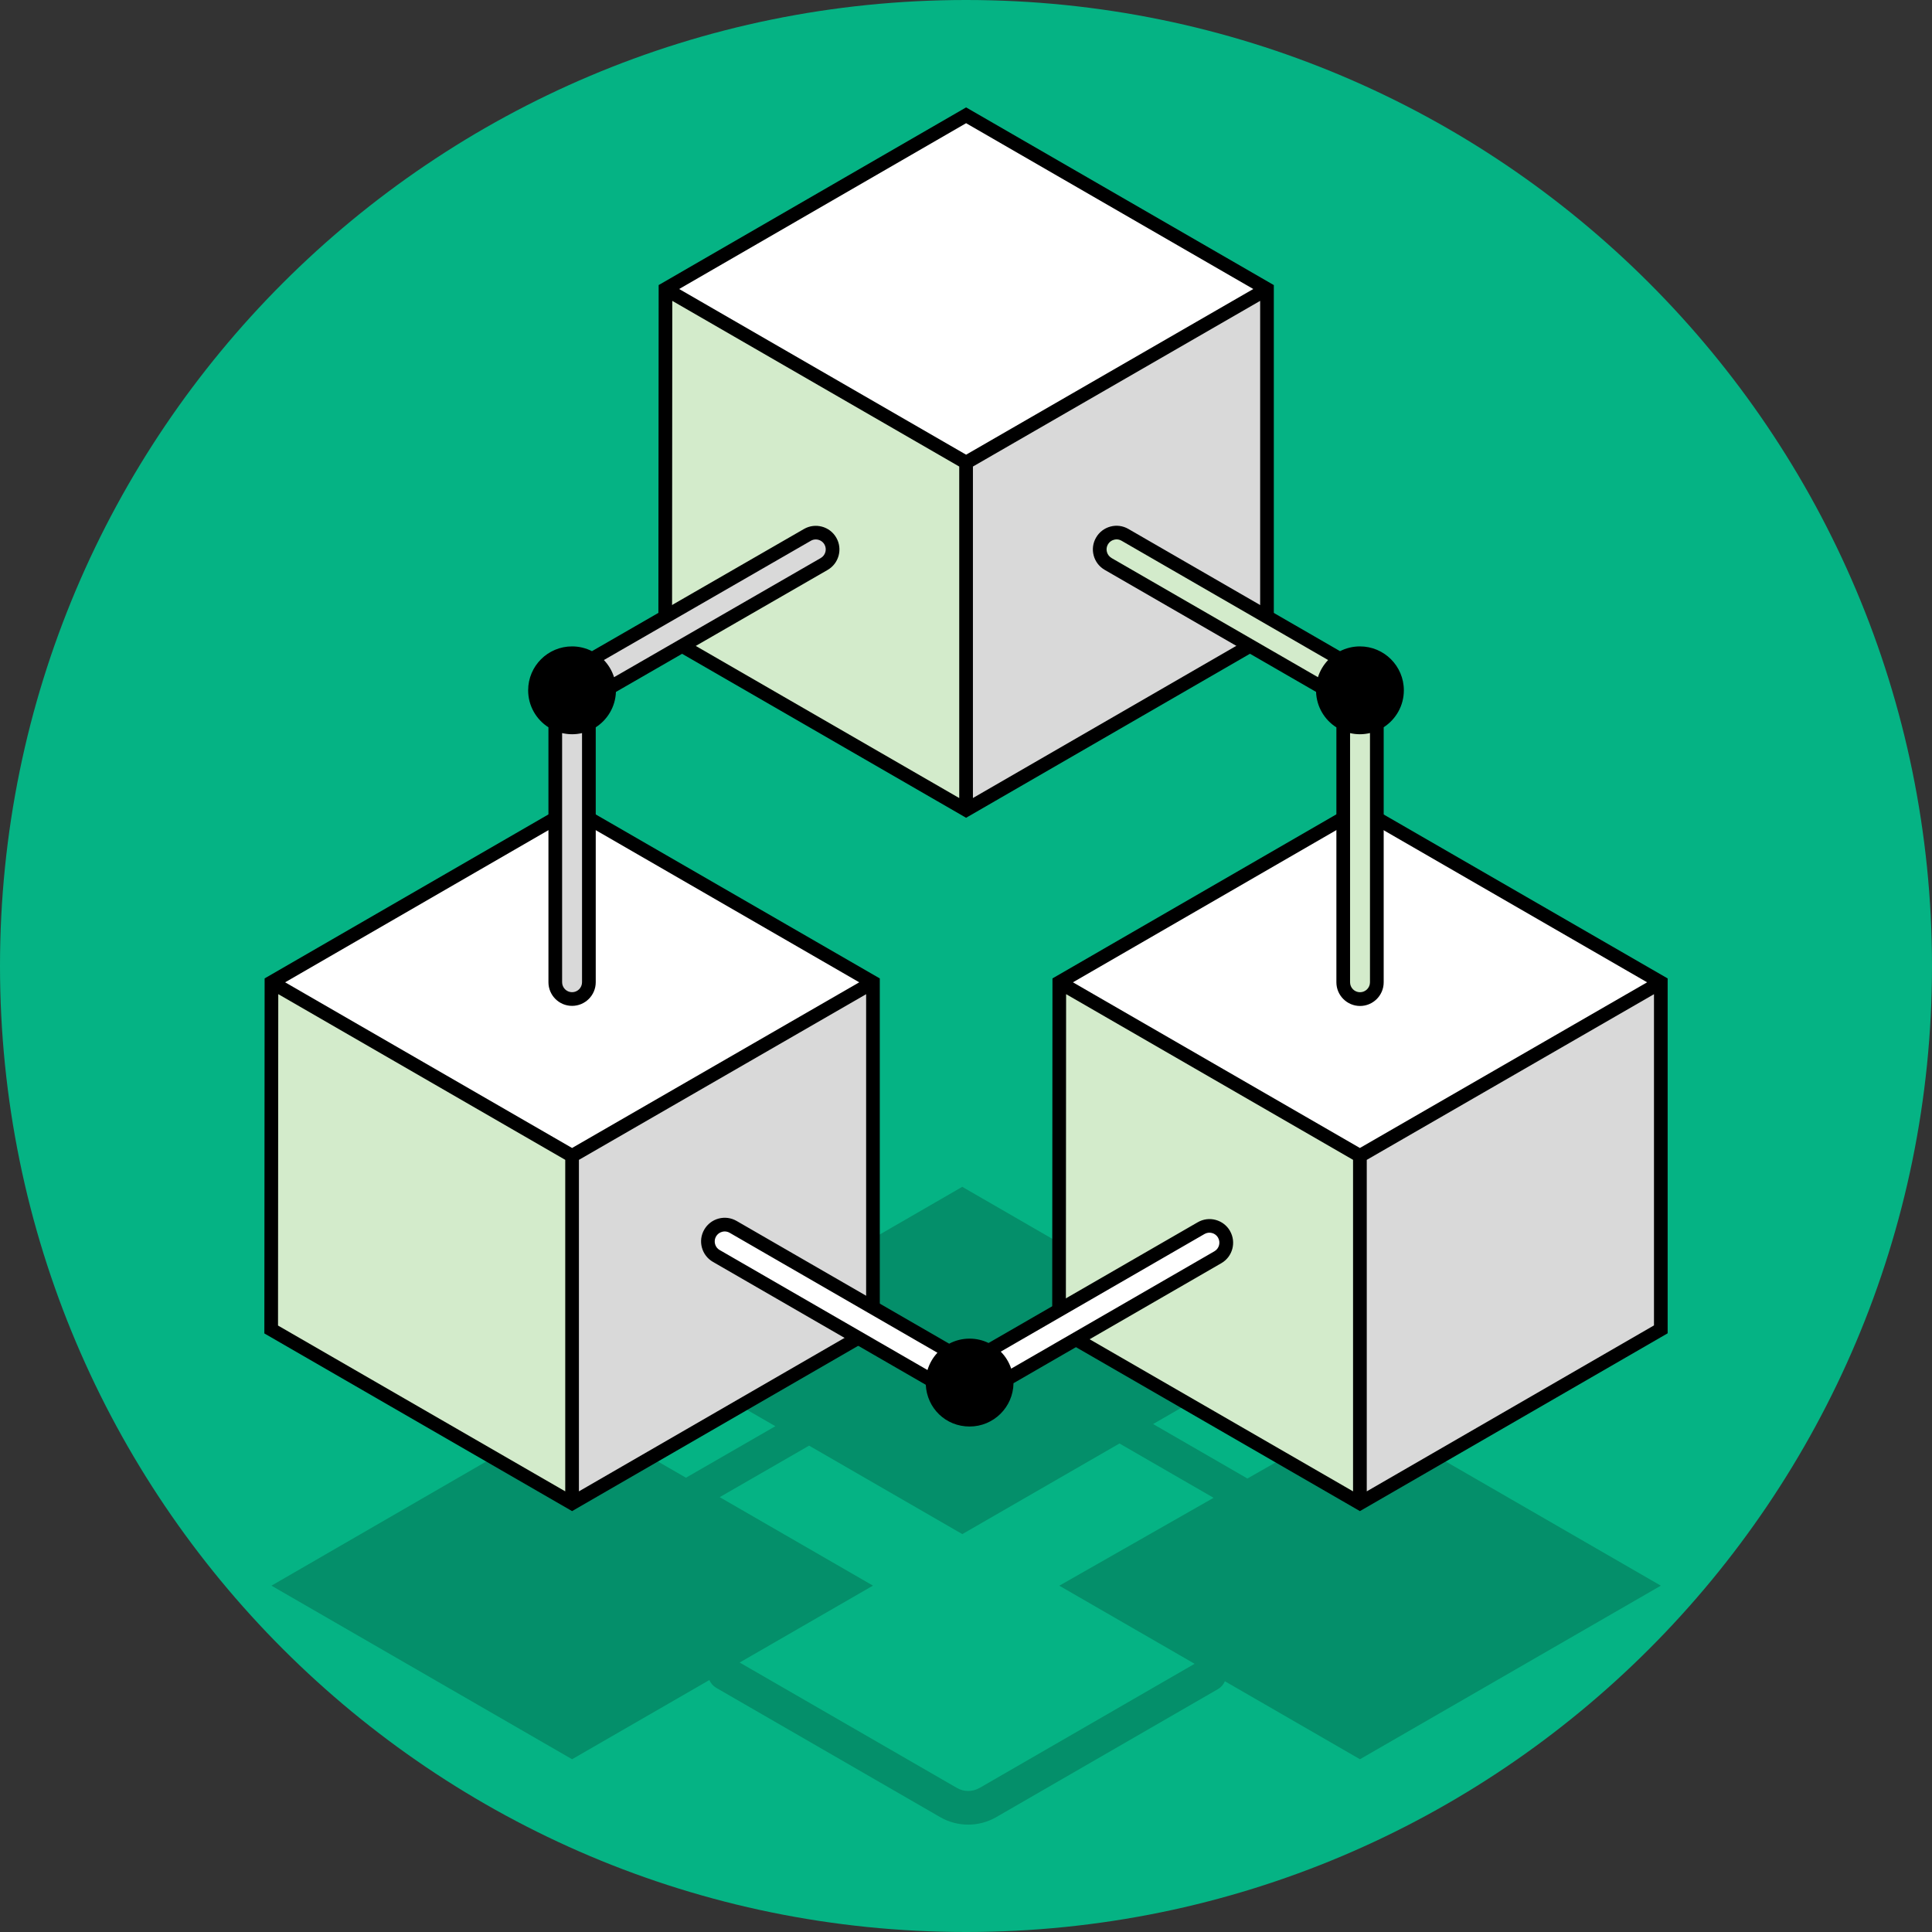
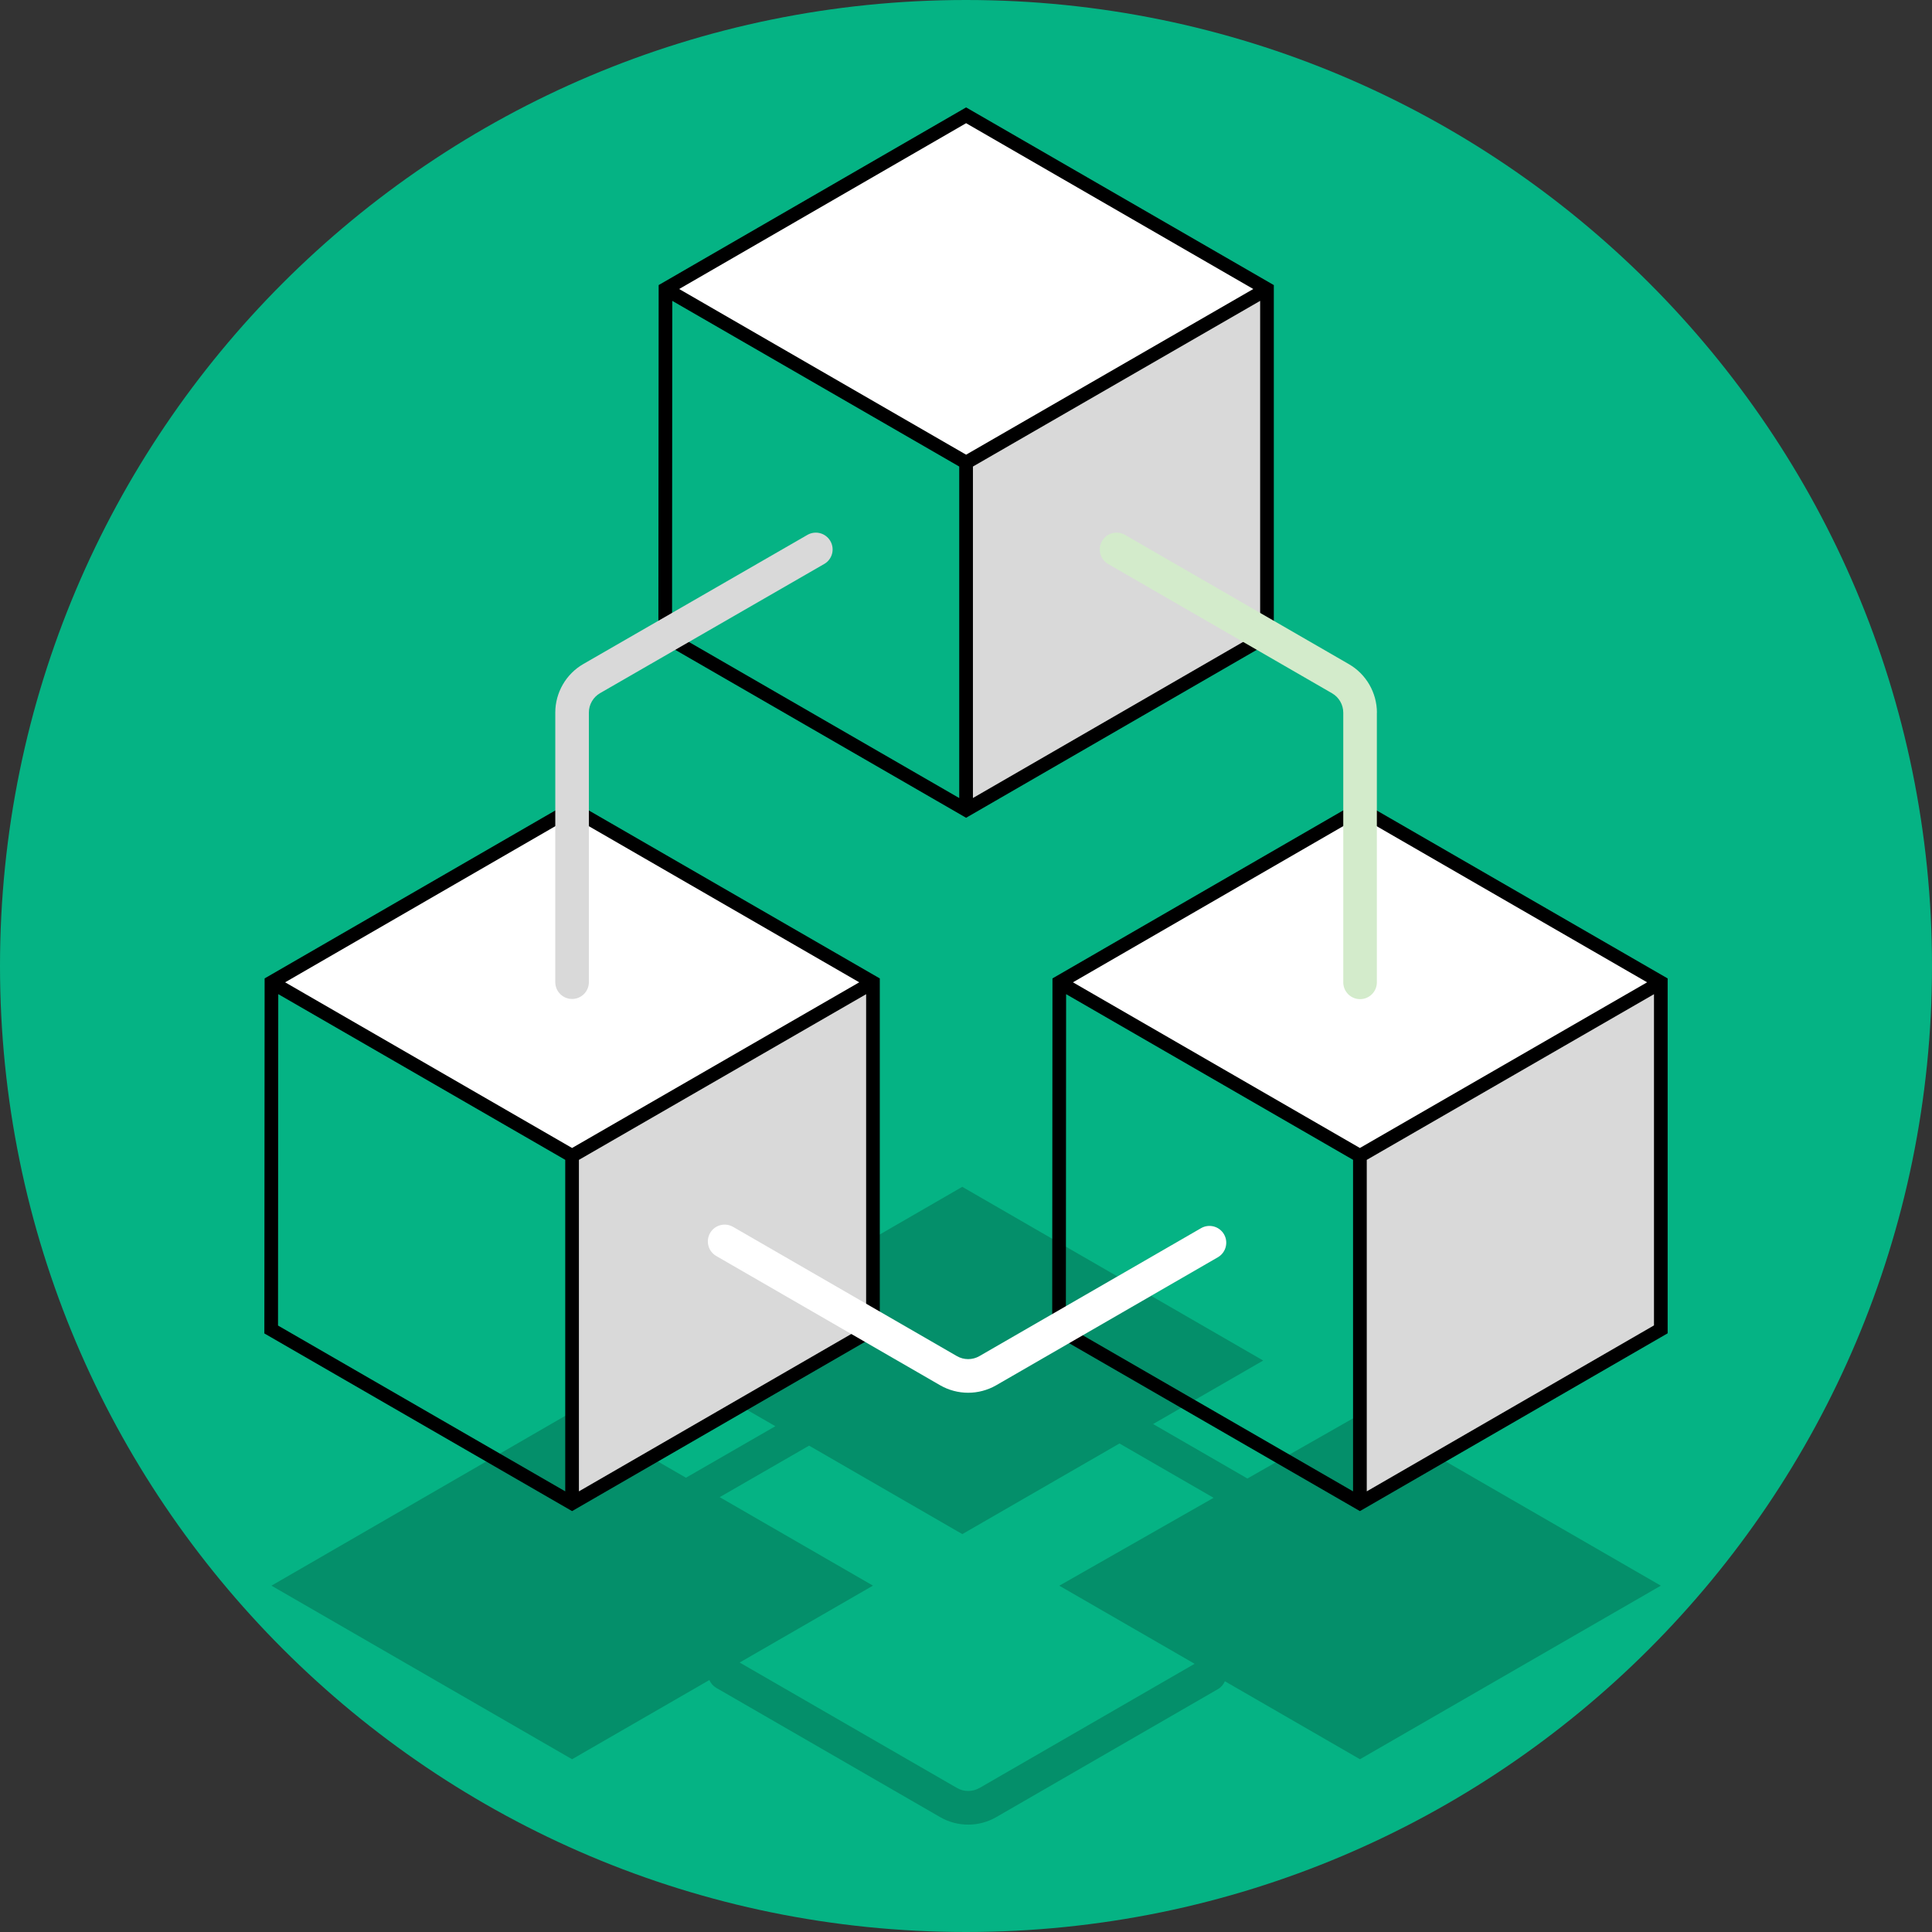
<svg xmlns="http://www.w3.org/2000/svg" width="1080" zoomAndPan="magnify" viewBox="0 0 810 810" height="1080" preserveAspectRatio="xMidYMid meet" version="1.0">
  <rect x="0" y="0" width="810" height="810" fill="#333333" stroke="none" />
  <defs>
    <filter x="0%" y="0%" width="100%" height="100%" id="661396bb5d">
      <feColorMatrix values="0 0 0 0 1 0 0 0 0 1 0 0 0 0 1 0 0 0 1 0" color-interpolation-filters="sRGB" />
    </filter>
    <clipPath id="2c6e852b03">
      <path d="M 405 0 C 181.324 0 0 181.324 0 405 C 0 628.676 181.324 810 405 810 C 628.676 810 810 628.676 810 405 C 810 181.324 628.676 0 405 0 Z M 405 0 " clip-rule="nonzero" />
    </clipPath>
    <clipPath id="42bf6d8dfe">
      <path d="M 113 497 L 697 497 L 697 765.027 L 113 765.027 Z M 113 497 " clip-rule="nonzero" />
    </clipPath>
    <mask id="6e9d99eb32">
      <g filter="url(#661396bb5d)">
        <rect x="-81" width="972" fill="#000000" y="-81" height="972" fill-opacity="0.2" />
      </g>
    </mask>
    <clipPath id="11670d3e66">
      <path d="M 0.52 0.039 L 583.961 0.039 L 583.961 268 L 0.52 268 Z M 0.52 0.039 " clip-rule="nonzero" />
    </clipPath>
    <clipPath id="036ba5b000">
      <rect x="0" width="584" y="0" height="269" />
    </clipPath>
    <clipPath id="ff625f07c2">
      <path d="M 110.477 45.027 L 699.227 45.027 L 699.227 634 L 110.477 634 Z M 110.477 45.027 " clip-rule="nonzero" />
    </clipPath>
  </defs>
  <g clip-path="url(#2c6e852b03)">
    <rect x="-81" width="972" fill="#05b384" y="-81" height="972" fill-opacity="1" />
  </g>
  <g clip-path="url(#42bf6d8dfe)">
    <g mask="url(#6e9d99eb32)">
      <g transform="matrix(1, 0, 0, 1, 113, 497)">
        <g clip-path="url(#036ba5b000)">
          <g clip-path="url(#11670d3e66)">
            <path fill="#000000" d="M 583.301 167.797 L 458.062 95.488 L 409.984 122.871 L 370.445 100.035 L 416.594 73.414 L 369.582 46.27 L 397.586 30.102 C 400.957 28.156 402.105 23.852 400.164 20.469 C 398.219 17.098 393.914 15.945 390.531 17.891 L 355.469 38.137 L 290.43 0.582 L 227.883 36.727 L 194.332 17.359 C 190.961 15.414 186.656 16.566 184.699 19.938 C 182.742 23.305 183.906 27.609 187.277 29.57 L 213.785 44.875 L 164.383 73.414 L 212.07 100.945 L 174.59 122.543 L 126.816 94.953 L 0.812 167.797 L 126.844 240.57 L 184.398 207.367 C 184.973 208.691 185.953 209.855 187.305 210.648 L 281.172 264.844 C 284.785 266.934 288.848 267.984 292.922 267.984 C 296.996 267.984 301.043 266.934 304.672 264.844 L 397.613 211.18 C 398.984 210.391 399.961 209.207 400.539 207.871 L 457.168 240.57 L 583.316 167.797 Z M 297.613 252.621 C 294.723 254.293 291.121 254.293 288.227 252.621 L 197.109 200.023 L 202.727 196.781 L 252.992 167.781 L 189.984 131.41 L 188.73 130.691 L 226.211 109.094 L 227.465 109.812 L 290.457 146.184 L 355.094 108.906 L 356.348 108.188 L 395.801 130.965 L 394.535 131.684 L 331.121 167.812 L 382.238 197.316 L 387.84 200.555 L 297.613 252.648 Z M 297.613 252.621 " fill-opacity="1" fill-rule="nonzero" />
          </g>
        </g>
      </g>
    </g>
  </g>
  <path fill="#d9d9d9" d="M 696.301 411.852 L 696.301 557.34 L 570.152 629.781 L 570.152 484.625 Z M 405.043 194.156 L 405.043 339.312 L 531.191 266.871 L 531.191 121.398 L 405.043 194.172 Z M 240.754 485.188 L 240.754 630.34 L 366.898 557.902 L 366.898 412.414 C 366.898 412.414 240.754 485.188 240.754 485.188 Z M 240.754 485.188 " fill-opacity="1" fill-rule="nonzero" />
-   <path fill="#d3ebcb" d="M 570.098 483.934 L 570.152 629.766 L 444.004 556.938 L 444.062 411.16 Z M 278.953 120.938 L 278.895 266.715 L 405.043 339.543 L 404.984 193.711 C 404.984 193.711 278.953 120.938 278.953 120.938 Z M 113.754 412.082 L 113.695 557.855 L 239.844 630.688 L 239.789 484.855 Z M 113.754 412.082 " fill-opacity="1" fill-rule="nonzero" />
  <path fill="#ffffff" d="M 365.992 411.852 L 239.844 484.625 L 113.812 411.852 L 239.844 339.023 Z M 571.062 339.543 L 444.121 411.852 L 570.152 484.625 L 696.301 411.852 Z M 405.891 48.629 L 278.953 120.938 L 404.984 193.711 L 531.133 120.938 Z M 405.891 48.629 " fill-opacity="1" fill-rule="nonzero" />
  <g clip-path="url(#ff625f07c2)">
    <path fill="#000000" d="M 534.043 119.516 L 405.043 45.027 L 276.145 119.516 L 276.027 268.367 L 405.043 342.855 L 534.055 268.312 L 534.055 119.516 Z M 405.043 51.652 L 525.445 121.168 L 405.043 190.629 L 284.742 121.168 Z M 281.859 126.137 L 402.164 195.598 L 402.164 334.59 L 281.762 265.07 L 281.859 126.152 Z M 407.906 334.574 L 407.906 195.598 L 528.324 126.137 L 528.324 265 Z M 570.152 335.711 L 441.254 410.199 L 441.141 559.051 L 570.152 633.539 L 699.168 558.996 L 699.168 410.211 L 570.152 335.727 Z M 690.559 411.84 L 570.141 481.297 L 449.836 411.84 L 570.141 342.32 Z M 446.973 416.805 L 567.273 486.266 L 567.273 625.258 L 446.871 555.742 L 446.973 416.82 Z M 573.02 625.258 L 573.02 486.281 L 693.438 416.82 L 693.438 555.684 Z M 110.945 410.199 L 110.832 559.051 L 239.844 633.539 L 368.859 558.996 L 368.859 410.211 L 239.844 335.727 Z M 116.676 416.805 L 236.98 486.266 L 236.98 625.258 L 116.562 555.742 L 116.664 416.82 Z M 242.711 625.258 L 242.711 486.281 L 363.129 416.82 L 363.129 555.684 Z M 360.246 411.84 L 239.844 481.297 L 119.543 411.84 L 239.844 342.32 Z M 360.246 411.84 " fill-opacity="1" fill-rule="nonzero" />
  </g>
  <path fill="#d3ebcb" d="M 577.254 298.793 L 577.254 411.852 C 577.254 415.742 574.098 418.895 570.211 418.895 C 566.324 418.895 563.172 415.742 563.172 411.852 L 563.172 298.793 C 563.172 295.453 561.371 292.328 558.477 290.66 L 464.609 236.461 C 461.242 234.516 460.09 230.211 462.031 226.828 C 463.977 223.457 468.281 222.309 471.664 224.25 L 565.531 278.449 C 572.773 282.625 577.281 290.43 577.281 298.793 Z M 577.254 298.793 " fill-opacity="1" fill-rule="nonzero" />
  <path fill="#ffffff" d="M 513.18 517.484 C 515.121 520.852 513.969 525.156 510.602 527.117 L 417.656 580.781 C 414.027 582.867 409.969 583.918 405.906 583.918 C 401.848 583.918 397.785 582.867 394.156 580.781 L 300.293 526.582 C 296.922 524.641 295.77 520.332 297.715 516.949 C 299.656 513.566 303.961 512.43 307.348 514.371 L 401.211 568.57 C 404.105 570.238 407.707 570.238 410.602 568.57 L 503.547 514.906 C 506.914 512.961 511.219 514.113 513.18 517.484 Z M 513.18 517.484 " fill-opacity="1" fill-rule="nonzero" />
  <path fill="#d9d9d9" d="M 345.531 236.461 L 251.594 290.602 C 248.699 292.27 246.887 295.395 246.887 298.734 L 246.887 411.781 C 246.887 415.668 243.734 418.82 239.844 418.82 C 235.957 418.82 232.805 415.668 232.805 411.781 L 232.805 298.734 C 232.805 290.371 237.312 282.566 244.566 278.391 L 338.52 224.25 C 341.891 222.309 346.195 223.473 348.137 226.844 C 350.082 230.211 348.93 234.516 345.547 236.461 Z M 345.531 236.461 " fill-opacity="1" fill-rule="nonzero" />
-   <path fill="#000000" d="M 570.211 421.758 Z M 515.668 516.07 C 518.406 520.809 516.777 526.887 512.039 529.605 L 424.914 579.918 C 424.77 589.965 416.59 598.074 406.512 598.074 C 396.434 598.074 388.629 590.328 388.137 580.578 L 298.895 529.047 C 296.605 527.719 294.965 525.59 294.273 523.027 C 293.582 520.465 293.941 517.801 295.266 515.512 C 296.59 513.223 298.723 511.578 301.285 510.887 C 303.848 510.211 306.512 510.559 308.816 511.883 L 397.945 563.344 C 400.508 561.988 403.414 561.227 406.512 561.227 C 409.363 561.227 412.055 561.891 414.461 563.055 L 502.148 512.441 C 504.438 511.117 507.117 510.758 509.664 511.449 C 512.227 512.141 514.359 513.781 515.684 516.07 Z M 301.73 524.078 L 388.859 574.387 C 389.68 571.652 391.117 569.176 393.02 567.145 L 305.906 516.848 C 305.258 516.477 304.555 516.289 303.82 516.289 L 303.832 516.289 C 303.473 516.289 303.098 516.344 302.738 516.445 C 301.66 516.734 300.766 517.426 300.203 518.391 C 299.645 519.355 299.5 520.477 299.789 521.559 C 300.074 522.637 300.766 523.531 301.73 524.094 Z M 510.688 518.895 C 510.125 517.93 509.234 517.238 508.152 516.949 C 507.074 516.664 505.949 516.805 504.984 517.367 L 419.57 566.684 C 421.543 568.672 423.043 571.105 423.949 573.812 L 509.145 524.609 C 511.148 523.457 511.824 520.895 510.672 518.895 Z M 580.117 304.898 L 580.117 411.84 C 580.117 417.309 575.668 421.758 570.211 421.758 C 564.754 421.758 560.289 417.309 560.289 411.84 L 560.289 304.957 C 555.324 301.805 551.996 296.348 551.766 290.082 L 463.156 238.922 C 460.867 237.598 459.227 235.469 458.535 232.906 C 457.844 230.34 458.203 227.68 459.527 225.387 C 460.852 223.098 462.984 221.457 465.547 220.766 C 468.109 220.074 470.773 220.434 473.078 221.762 L 561.816 273.004 C 564.324 271.738 567.145 271.004 570.152 271.004 C 580.332 271.004 588.57 279.254 588.57 289.422 C 588.57 295.914 585.199 301.617 580.117 304.898 Z M 466.023 233.957 L 552.559 283.918 C 553.406 281.184 554.891 278.75 556.82 276.719 L 470.199 226.699 C 469.551 226.324 468.844 226.137 468.109 226.137 L 468.125 226.137 C 467.766 226.152 467.391 226.195 467.031 226.297 C 465.949 226.582 465.059 227.273 464.496 228.238 C 463.934 229.203 463.789 230.328 464.078 231.406 C 464.367 232.488 465.059 233.379 466.023 233.941 Z M 574.371 307.332 C 573.02 307.648 571.609 307.836 570.152 307.836 C 568.699 307.836 567.348 307.664 566.02 307.359 L 566.02 411.824 C 566.02 414.129 567.895 416 570.195 416 C 572.5 416 574.371 414.129 574.371 411.824 Z M 249.766 304.926 L 249.766 411.809 C 249.766 417.281 245.316 421.715 239.844 421.715 C 234.375 421.715 229.938 417.266 229.938 411.809 L 229.938 304.926 C 224.828 301.66 221.43 295.941 221.43 289.418 C 221.43 279.238 229.68 271.004 239.844 271.004 C 242.855 271.004 245.676 271.738 248.184 273.004 L 337.082 221.773 C 341.816 219.055 347.895 220.68 350.613 225.418 C 353.352 230.156 351.711 236.23 346.973 238.953 L 258.23 290.098 C 258 296.332 254.691 301.758 249.766 304.926 Z M 253.191 276.734 C 255.109 278.75 256.59 281.199 257.441 283.918 L 344.105 233.957 C 346.109 232.805 346.785 230.242 345.648 228.254 C 344.871 226.914 343.457 226.164 342.02 226.164 C 341.312 226.164 340.594 226.34 339.945 226.727 L 253.191 276.719 Z M 244.02 307.348 C 242.68 307.664 241.285 307.836 239.844 307.836 C 238.406 307.836 237.008 307.648 235.668 307.348 L 235.668 411.809 C 235.668 414.113 237.543 415.984 239.844 415.984 C 242.148 415.984 244.02 414.113 244.02 411.809 Z M 244.02 307.348 " fill-opacity="1" fill-rule="nonzero" />
</svg>